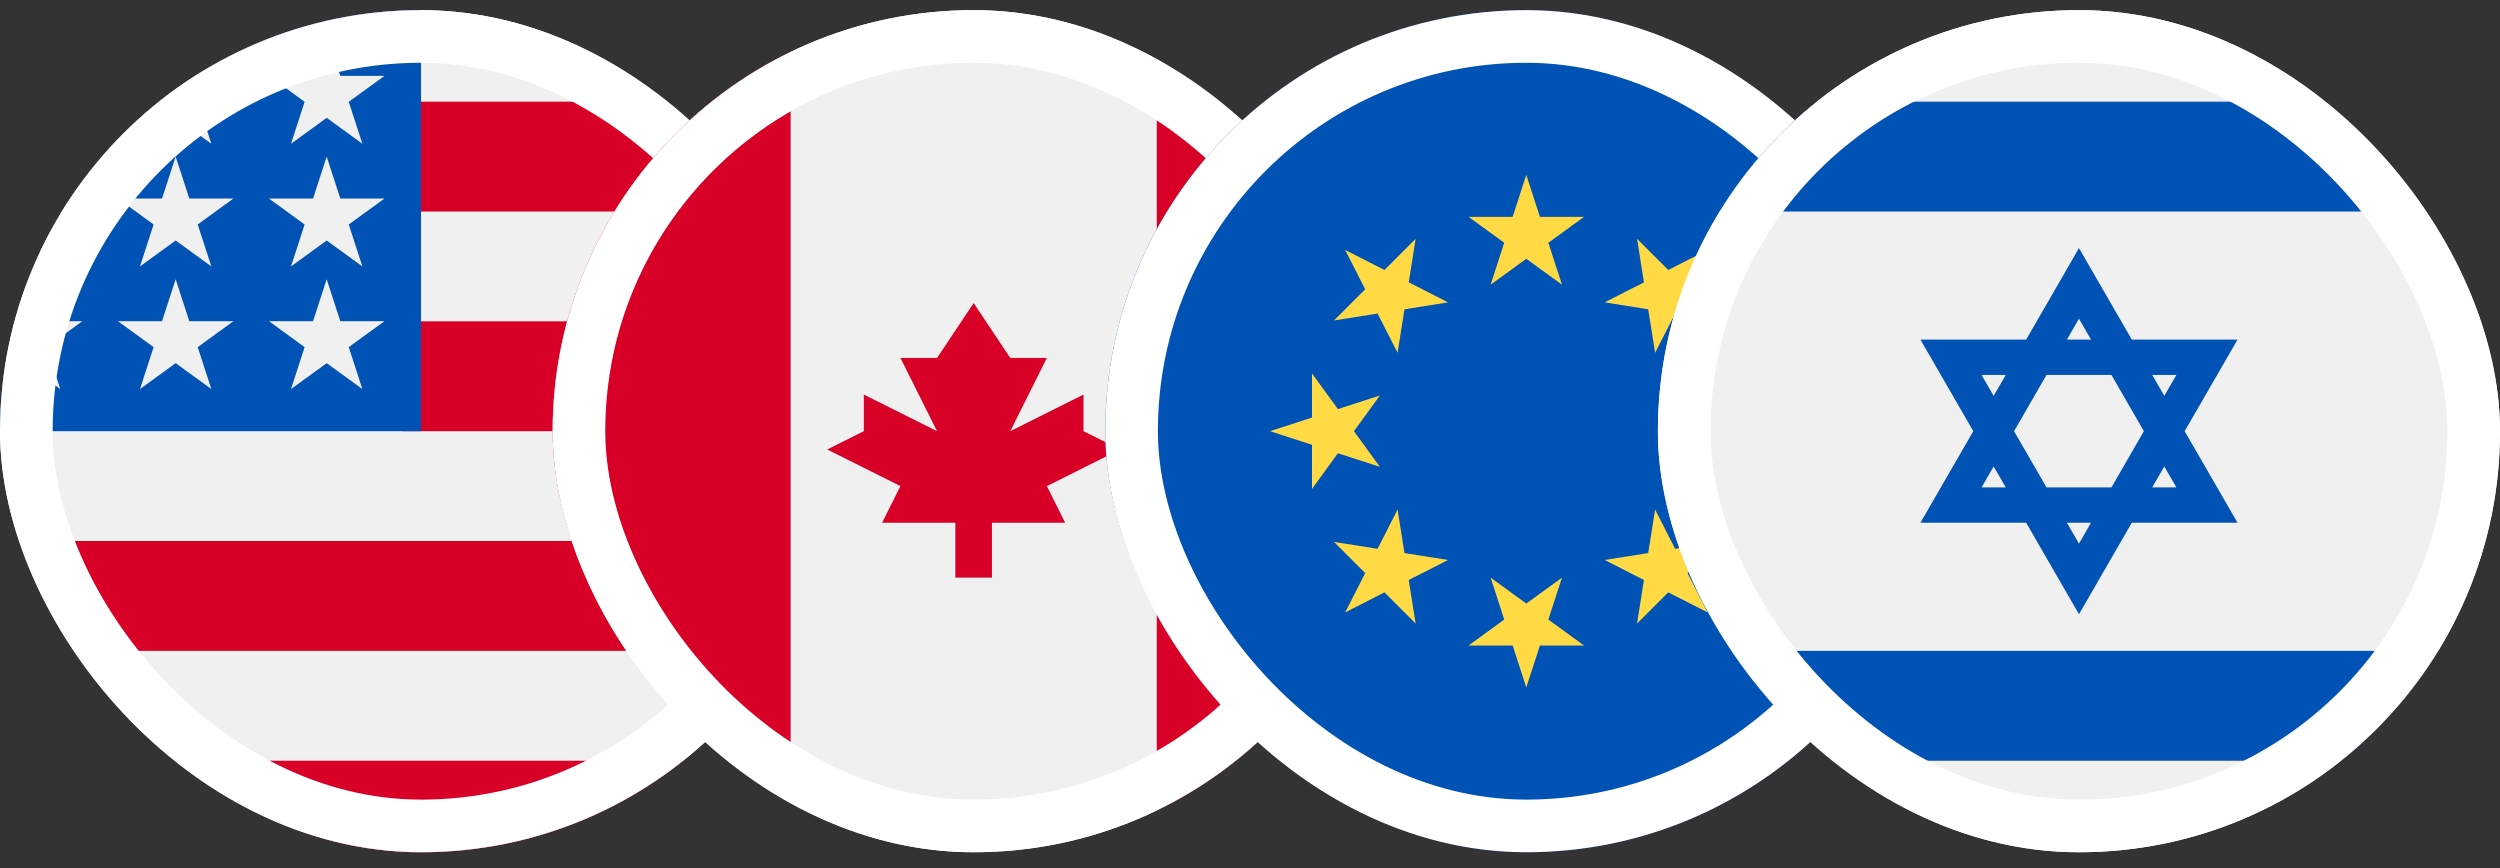
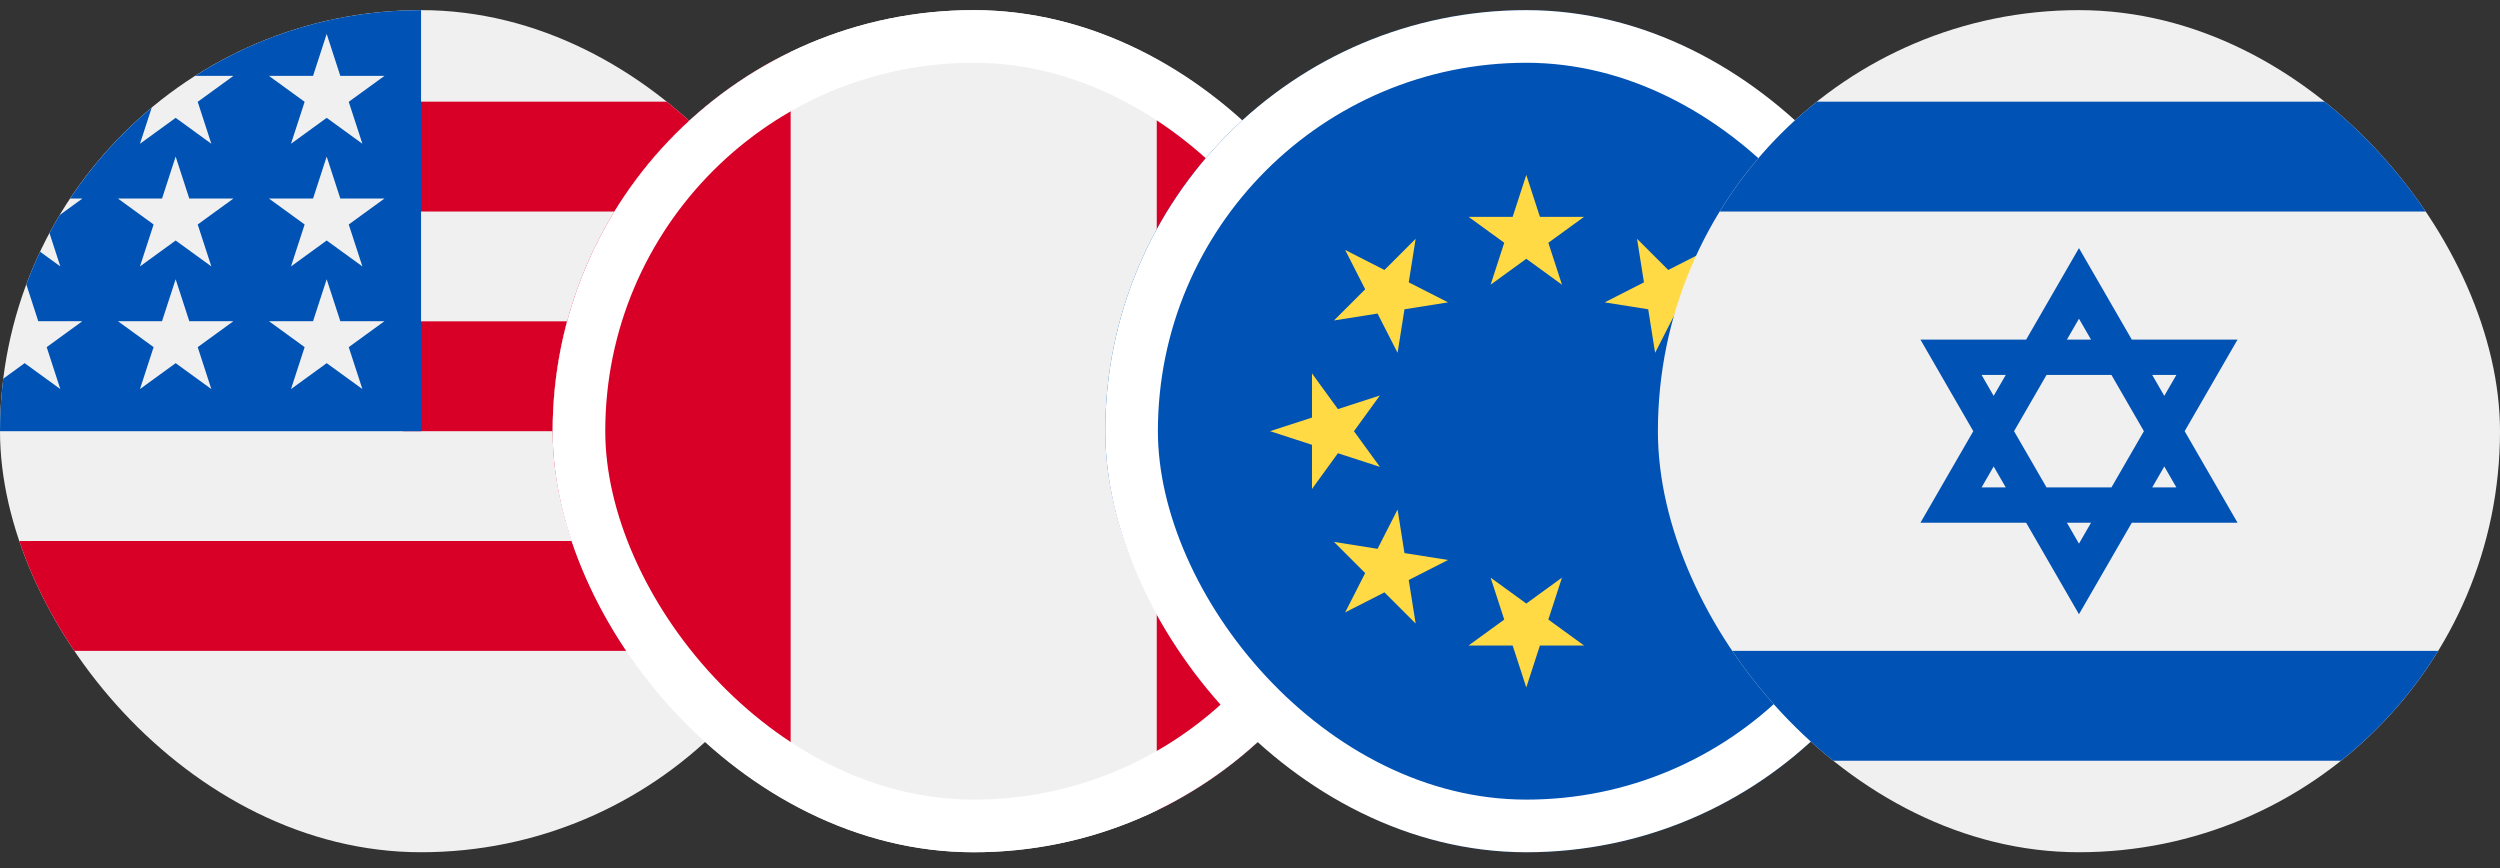
<svg xmlns="http://www.w3.org/2000/svg" width="95" height="33" viewBox="0 0 95 33" fill="none">
  <rect x="0" y="0" width="95" height="33" fill="#333333" stroke="none" />
  <g clip-path="url(#clip0_1256_8043)">
    <path d="M16 32.385C24.837 32.385 32 25.222 32 16.385C32 7.548 24.837 0.385 16 0.385C7.163 0.385 0 7.548 0 16.385C0 25.222 7.163 32.385 16 32.385Z" fill="#F0F0F0" />
    <path d="M15.305 16.385H32C32 14.941 31.808 13.542 31.449 12.211H15.305V16.385Z" fill="#D80027" />
    <path d="M15.305 8.037H29.652C28.672 6.439 27.42 5.026 25.96 3.863H15.305V8.037Z" fill="#D80027" />
-     <path d="M15.999 32.385C19.764 32.385 23.225 31.083 25.959 28.907H6.039C8.772 31.083 12.233 32.385 15.999 32.385Z" fill="#D80027" />
    <path d="M2.348 24.733H29.651C30.438 23.45 31.047 22.047 31.448 20.559H0.551C0.952 22.047 1.562 23.45 2.348 24.733V24.733Z" fill="#D80027" />
    <path d="M7.412 2.884H8.87L7.513 3.869L8.031 5.463L6.675 4.478L5.319 5.463L5.766 4.086C4.572 5.081 3.526 6.246 2.663 7.545H3.13L2.267 8.172C2.133 8.396 2.004 8.624 1.88 8.855L2.292 10.124L1.523 9.565C1.332 9.97 1.157 10.385 1 10.807L1.454 12.205H3.13L1.774 13.191L2.292 14.785L0.936 13.8L0.124 14.39C0.042 15.044 0 15.709 0 16.385H16C16 7.549 16 6.507 16 0.385C12.839 0.385 9.893 1.302 7.412 2.884V2.884ZM8.031 14.785L6.675 13.8L5.319 14.785L5.837 13.191L4.481 12.205H6.157L6.675 10.611L7.193 12.205H8.87L7.513 13.191L8.031 14.785ZM7.513 8.53L8.031 10.124L6.675 9.139L5.319 10.124L5.837 8.53L4.481 7.545H6.157L6.675 5.95L7.193 7.545H8.87L7.513 8.53ZM13.771 14.785L12.414 13.8L11.058 14.785L11.576 13.191L10.22 12.205H11.896L12.414 10.611L12.932 12.205H14.609L13.252 13.191L13.771 14.785ZM13.252 8.53L13.771 10.124L12.414 9.139L11.058 10.124L11.576 8.53L10.22 7.545H11.896L12.414 5.95L12.932 7.545H14.609L13.252 8.53ZM13.252 3.869L13.771 5.463L12.414 4.478L11.058 5.463L11.576 3.869L10.22 2.884H11.896L12.414 1.289L12.932 2.884H14.609L13.252 3.869Z" fill="#0052B4" />
  </g>
-   <rect x="1" y="1.385" width="30" height="30" rx="15" stroke="white" stroke-width="2" />
  <g clip-path="url(#clip1_1256_8043)">
    <path d="M37 32.385C45.837 32.385 53 25.221 53 16.385C53 7.548 45.837 0.385 37 0.385C28.163 0.385 21 7.548 21 16.385C21 25.221 28.163 32.385 37 32.385Z" fill="#F0F0F0" />
    <path d="M53.001 16.385C53.001 10.041 49.309 4.56 43.957 1.972V30.797C49.309 28.209 53.001 22.728 53.001 16.385V16.385Z" fill="#D80027" />
    <path d="M21 16.385C21 22.728 24.692 28.209 30.044 30.797V1.972C24.692 4.56 21 10.041 21 16.385Z" fill="#D80027" />
-     <path d="M39.781 18.472L42.564 17.08L41.173 16.385V14.993L38.39 16.385L39.781 13.602H38.39L36.999 11.515L35.608 13.602H34.216L35.608 16.385L32.825 14.993V16.385L31.434 17.08L34.216 18.472L33.52 19.863H36.303V21.95H37.694V19.863H40.477L39.781 18.472Z" fill="#D80027" />
  </g>
  <rect x="22" y="1.385" width="30" height="30" rx="15" stroke="white" stroke-width="2" />
  <g clip-path="url(#clip2_1256_8043)">
    <path d="M58 32.385C66.837 32.385 74 25.221 74 16.385C74 7.548 66.837 0.385 58 0.385C49.163 0.385 42 7.548 42 16.385C42 25.221 49.163 32.385 58 32.385Z" fill="#0052B4" />
    <path d="M57.999 6.646L58.517 8.24H60.193L58.837 9.225L59.355 10.819L57.999 9.834L56.643 10.819L57.161 9.225L55.805 8.24H57.481L57.999 6.646Z" fill="#FFDA44" />
    <path d="M51.116 9.498L52.609 10.259L53.795 9.074L53.532 10.729L55.026 11.49L53.37 11.753L53.108 13.408L52.347 11.915L50.691 12.177L51.877 10.992L51.116 9.498Z" fill="#FFDA44" />
    <path d="M48.262 16.385L49.856 15.867V14.19L50.841 15.546L52.436 15.028L51.45 16.385L52.436 17.741L50.841 17.223L49.856 18.579V16.903L48.262 16.385Z" fill="#FFDA44" />
    <path d="M51.116 23.271L51.877 21.777L50.691 20.592L52.347 20.855L53.108 19.361L53.37 21.017L55.026 21.279L53.532 22.04L53.795 23.695L52.609 22.51L51.116 23.271Z" fill="#FFDA44" />
    <path d="M57.999 26.124L57.481 24.529H55.805L57.161 23.544L56.643 21.95L57.999 22.935L59.355 21.95L58.837 23.544L60.193 24.529H58.517L57.999 26.124Z" fill="#FFDA44" />
-     <path d="M64.887 23.271L63.393 22.51L62.208 23.695L62.47 22.04L60.977 21.279L62.632 21.017L62.894 19.361L63.655 20.855L65.311 20.592L64.126 21.778L64.887 23.271Z" fill="#FFDA44" />
    <path d="M67.74 16.385L66.146 16.903V18.579L65.161 17.223L63.566 17.741L64.552 16.385L63.566 15.028L65.161 15.546L66.146 14.19V15.867L67.74 16.385Z" fill="#FFDA44" />
    <path d="M64.887 9.498L64.126 10.992L65.311 12.177L63.655 11.915L62.894 13.408L62.632 11.753L60.977 11.49L62.47 10.729L62.208 9.074L63.393 10.259L64.887 9.498Z" fill="#FFDA44" />
  </g>
  <rect x="43" y="1.385" width="30" height="30" rx="15" stroke="white" stroke-width="2" />
  <g clip-path="url(#clip3_1256_8043)">
    <path d="M79 32.385C87.837 32.385 95 25.221 95 16.385C95 7.548 87.837 0.385 79 0.385C70.163 0.385 63 7.548 63 16.385C63 25.221 70.163 32.385 79 32.385Z" fill="#F0F0F0" />
    <path d="M85.026 12.906H81.009L79.001 9.428L76.993 12.906H72.977L74.985 16.385L72.977 19.863H76.993L79.001 23.341L81.009 19.863H85.026L83.017 16.385L85.026 12.906ZM81.468 16.385L80.235 18.521H77.768L76.534 16.385L77.768 14.248H80.235L81.468 16.385ZM79.001 12.111L79.46 12.906H78.542L79.001 12.111ZM75.3 14.248H76.219L75.759 15.043L75.3 14.248ZM75.3 18.521L75.759 17.726L76.219 18.521H75.3ZM79.001 20.658L78.542 19.863H79.46L79.001 20.658ZM82.702 18.521H81.784L82.243 17.726L82.702 18.521ZM81.784 14.248H82.702L82.243 15.043L81.784 14.248Z" fill="#0052B4" />
    <path d="M88.959 3.863H69.04C67.579 5.026 66.327 6.439 65.348 8.037H92.651C91.671 6.439 90.419 5.026 88.959 3.863V3.863Z" fill="#0052B4" />
    <path d="M69.04 28.907H88.959C90.419 27.744 91.671 26.331 92.651 24.733H65.348C66.327 26.331 67.579 27.744 69.04 28.907V28.907Z" fill="#0052B4" />
  </g>
-   <rect x="64" y="1.385" width="30" height="30" rx="15" stroke="white" stroke-width="2" />
  <defs>
    <clipPath id="clip0_1256_8043">
      <rect y="0.385" width="32" height="32" rx="16" fill="white" />
    </clipPath>
    <clipPath id="clip1_1256_8043">
      <rect x="21" y="0.385" width="32" height="32" rx="16" fill="white" />
    </clipPath>
    <clipPath id="clip2_1256_8043">
      <rect x="42" y="0.385" width="32" height="32" rx="16" fill="white" />
    </clipPath>
    <clipPath id="clip3_1256_8043">
      <rect x="63" y="0.385" width="32" height="32" rx="16" fill="white" />
    </clipPath>
  </defs>
</svg>